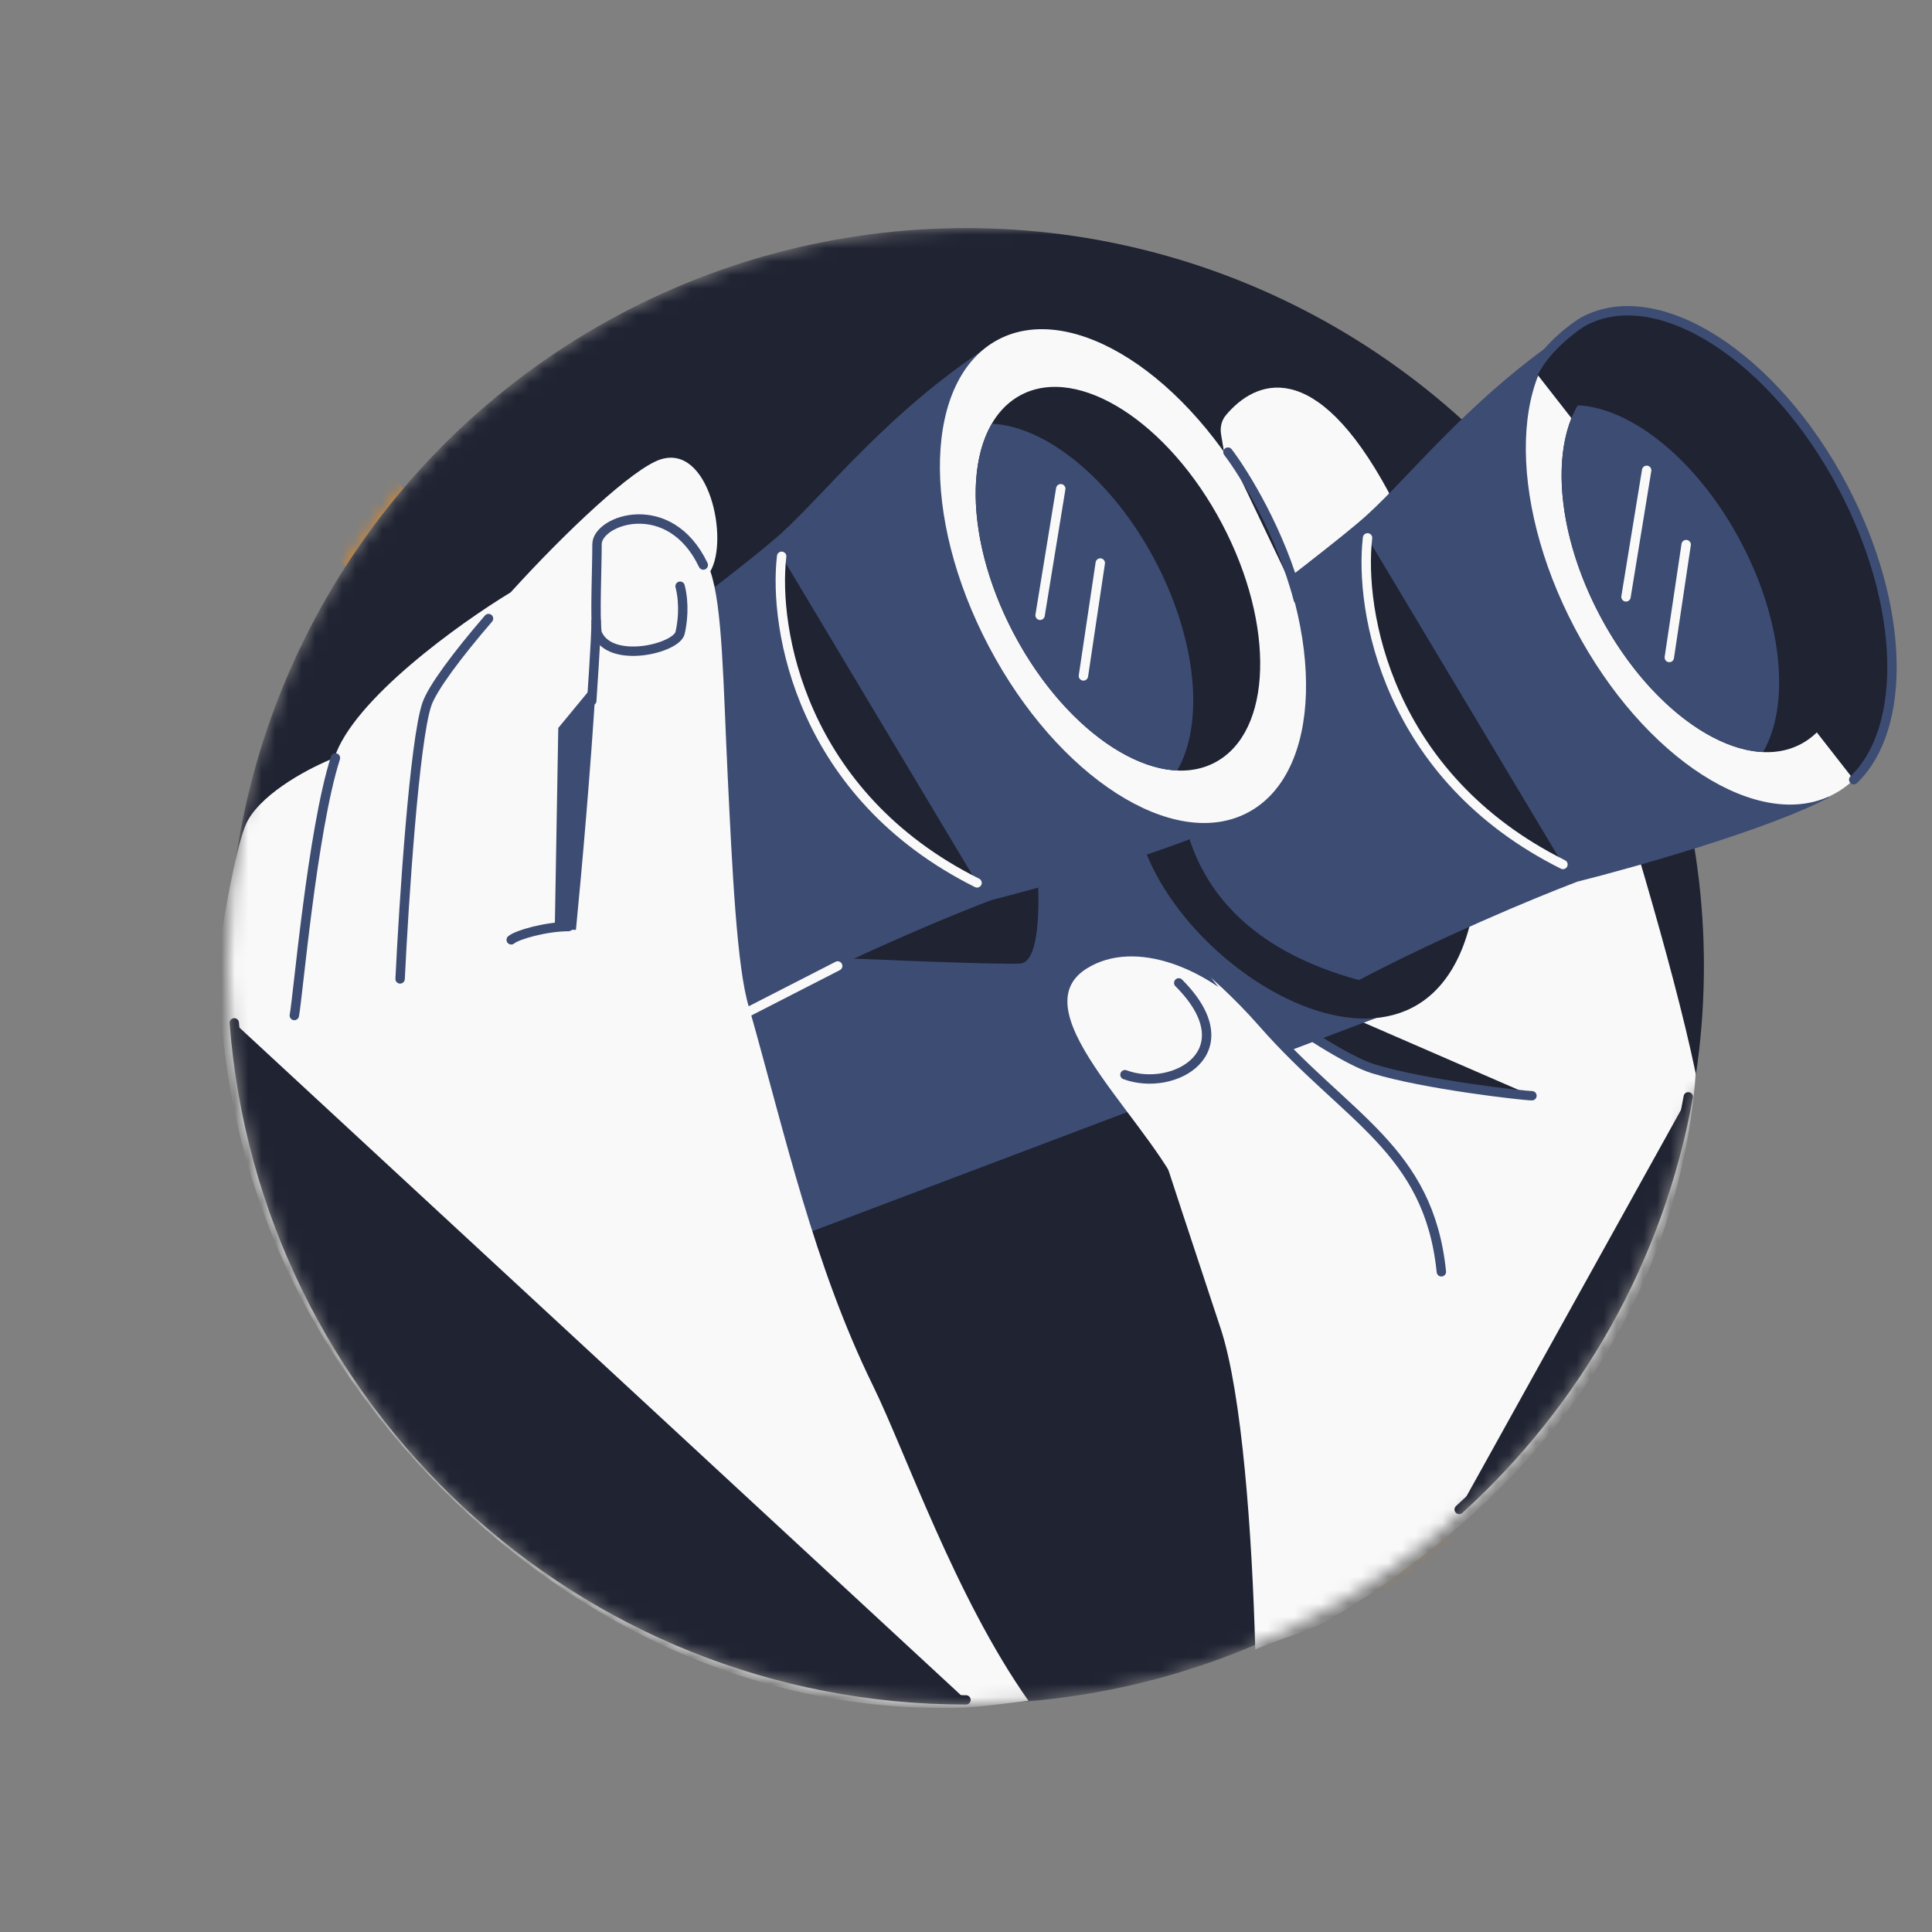
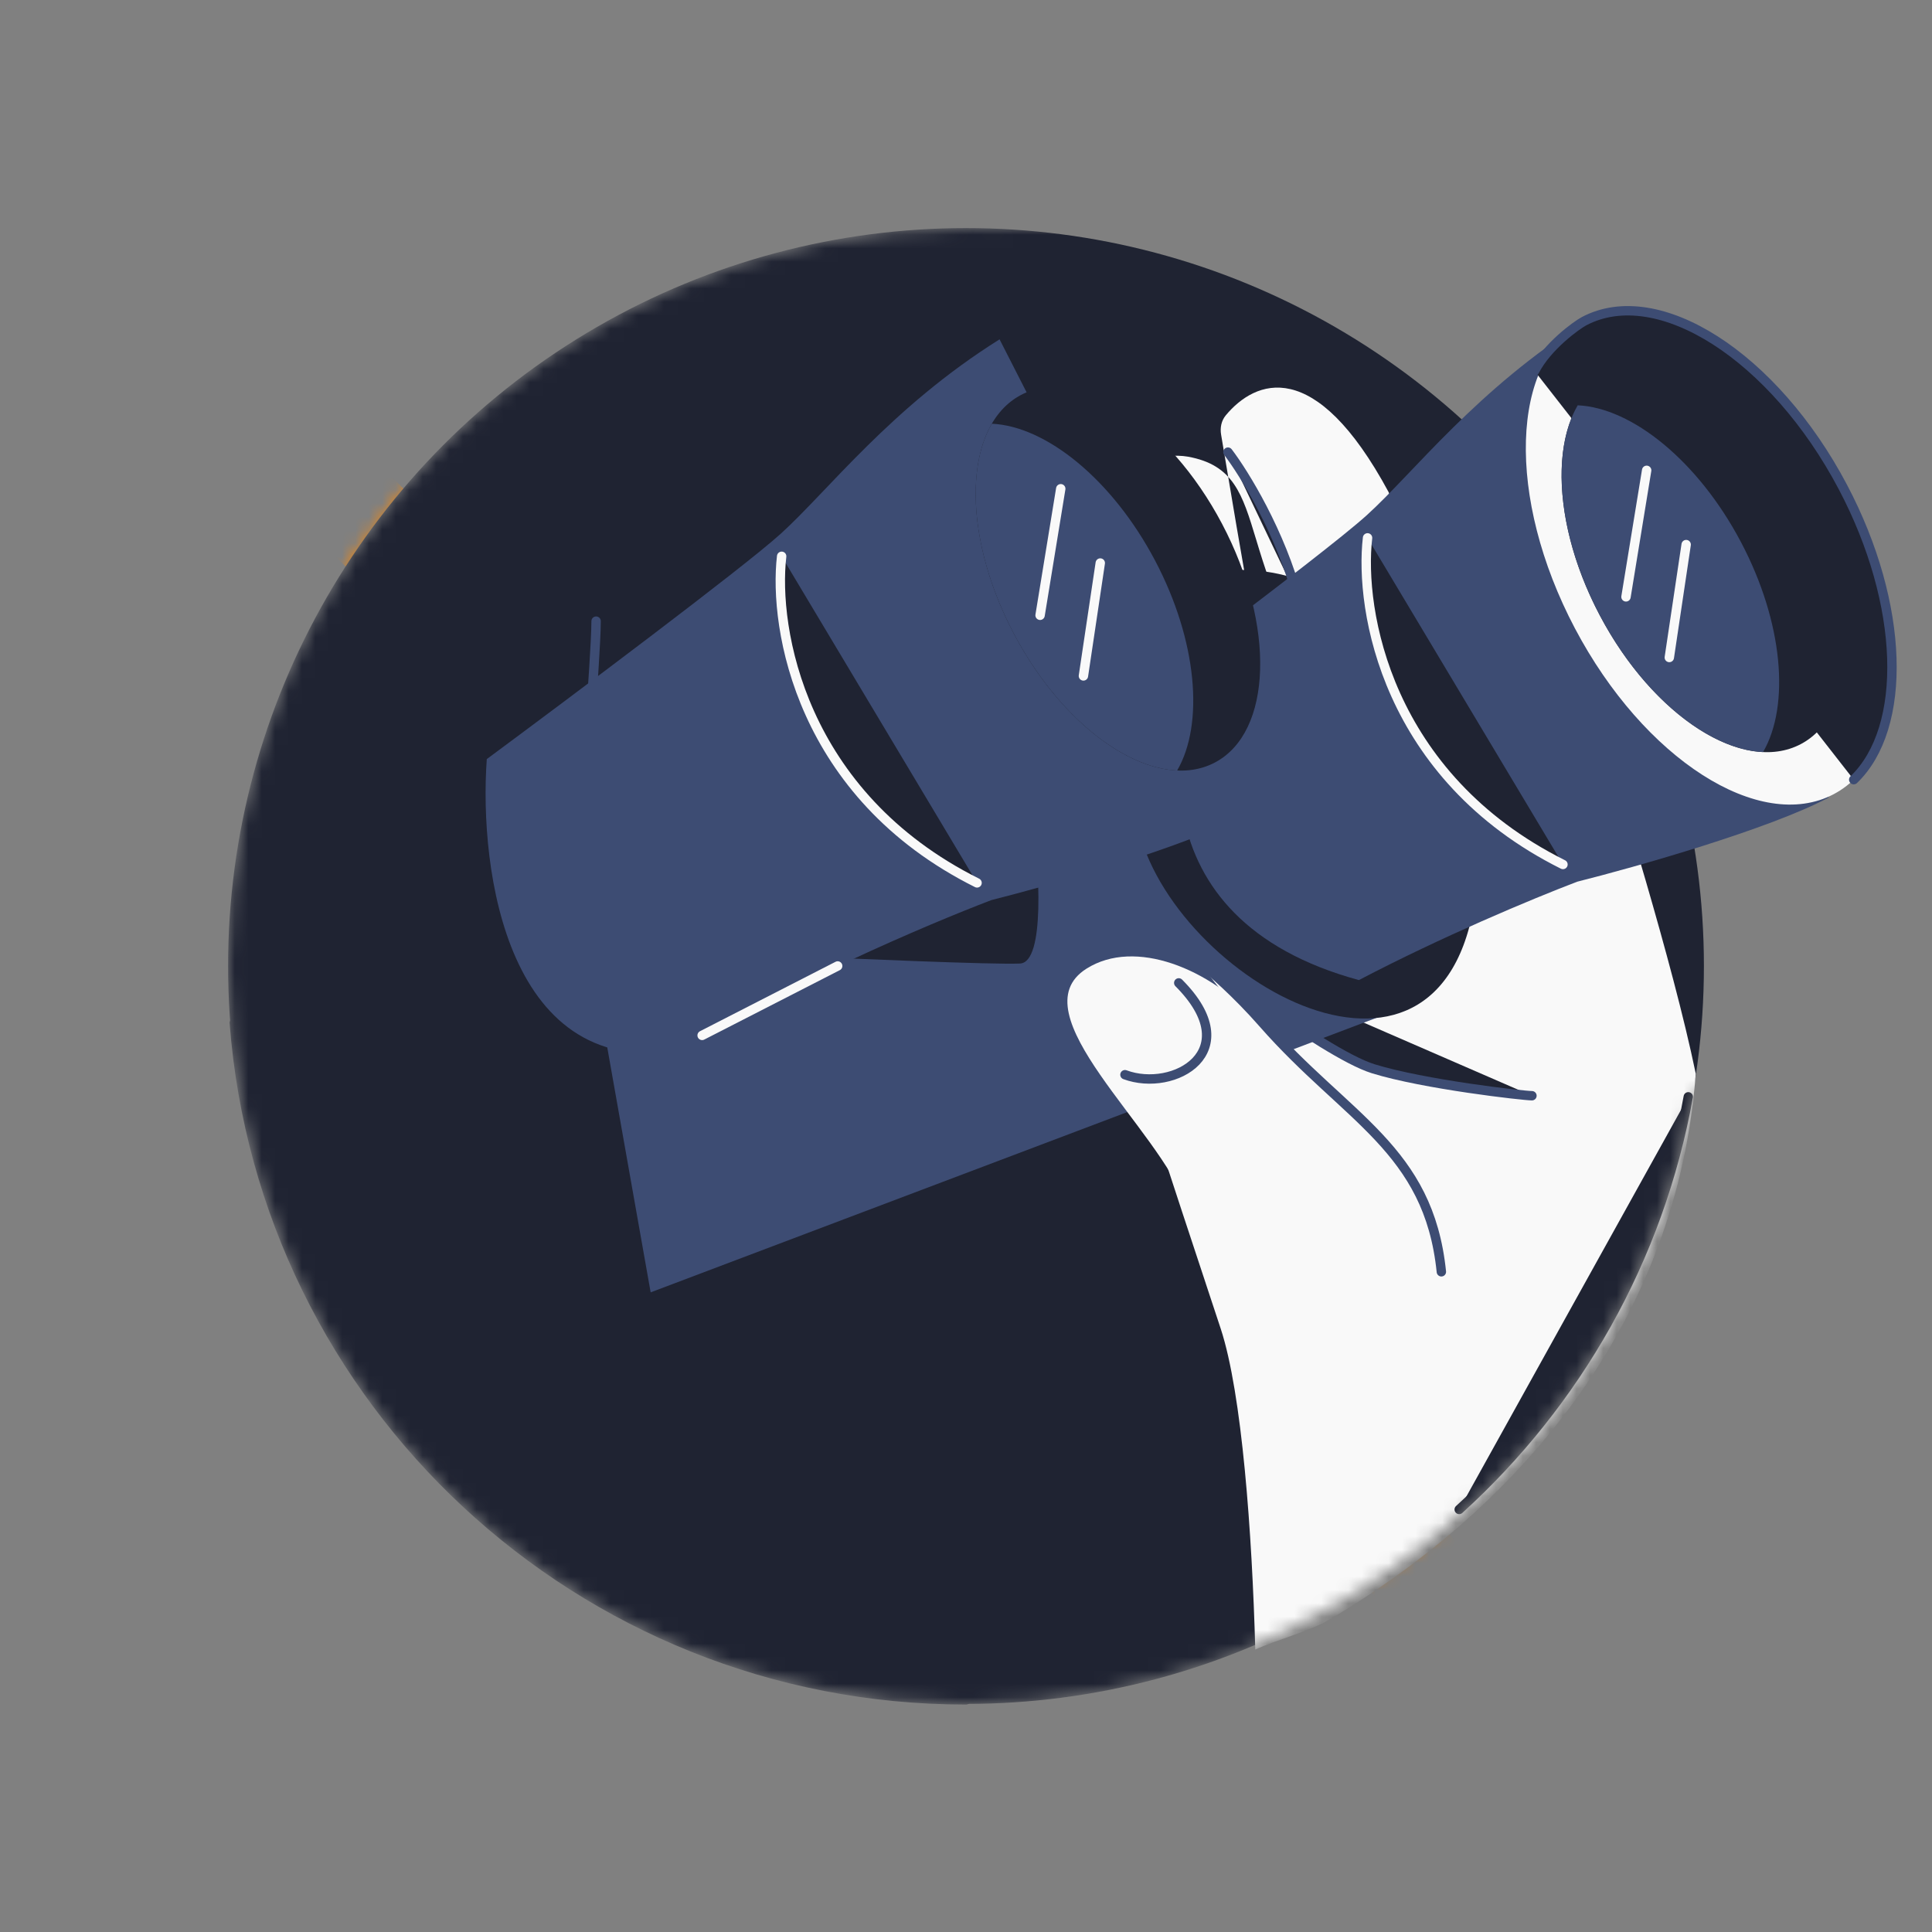
<svg xmlns="http://www.w3.org/2000/svg" xmlns:ns1="http://sodipodi.sourceforge.net/DTD/sodipodi-0.dtd" xmlns:ns2="http://www.inkscape.org/namespaces/inkscape" width="144" height="144" viewBox="0 0 144 144" fill="none" version="1.1" id="svg21" ns1:docname="002.svg" ns2:version="1.4 (86a8ad7, 2024-10-11)">
  <rect x="0" y="0" width="144" height="144" fill="#808080" stroke="none" />
  <defs id="defs21" />
  <ns1:namedview id="namedview21" pagecolor="#ffffff" bordercolor="#000000" borderopacity="0.25" ns2:showpageshadow="2" ns2:pageopacity="0.0" ns2:pagecheckerboard="0" ns2:deskcolor="#d1d1d1" ns2:zoom="5.6597222" ns2:cx="72.088344" ns2:cy="71.823313" ns2:window-width="1920" ns2:window-height="1017" ns2:window-x="-8" ns2:window-y="-8" ns2:window-maximized="1" ns2:current-layer="g21" />
  <mask id="mask0_11163_1565" style="mask-type:alpha" maskUnits="userSpaceOnUse" x="17" y="17" width="125" height="110" fill="#1f2332">
    <path fill-rule="evenodd" clip-rule="evenodd" d="M126.191 81.449C121.712 107.322 99.154 127 72 127C41.624 127 17 102.376 17 72C17 41.624 41.624 17 72 17C72.719 17 73.435 17.014 74.148 17.041V17H142V81.449H126.191Z" fill="#D9D9D9" id="path1" />
  </mask>
  <g mask="url(#mask0_11163_1565)" id="g21">
    <rect x="131.161" y="147.62" width="200.456" height="7.149" transform="rotate(-135,131.161,147.62)" fill="#eb8715" id="rect20" />
    <circle cx="72" cy="72" r="55" fill="#1f2332" id="circle1" />
    <path fill-rule="evenodd" clip-rule="evenodd" d="M99.079 120.722C97.579 121.597 95.148 122.22 93.561 122.949C93.322 114.262 92.573 103.864 90.986 99.035C90.669 98.07 90.294 96.938 89.871 95.663L89.871 95.66C85.671 82.982 76.778 56.131 73.394 38.791C73.09 37.136 85.027 33.407 88.532 34.036C91.94 34.648 92.594 36.809 93.624 40.209C93.918 41.181 94.244 42.255 94.673 43.424C95.438 45.507 95.323 49.72 95.204 54.04C95.084 58.432 94.96 62.935 95.757 65.423L97.757 65.325C94.855 56.372 92.197 39.287 91.014 32.396C90.926 31.884 91.03 31.355 91.363 30.956C93.555 28.326 97.992 26.471 103.504 36.687C104.249 38.969 106.091 42.008 106.874 46.632C108.076 53.734 109.47 61.966 111.505 66.318L113.172 66.236L110.898 53.985L119.264 54.241C120.642 58.958 124.62 71.493 126.392 80.024C125.031 98.097 113.846 111.95 99.079 120.722Z" fill="#F9F9F9" id="path2" />
    <path d="M114.182 81.669C113.554 81.669 106.126 80.83 102.345 79.656C98.564 78.482 88.177 70.37 88.177 70.37" stroke="#3d4c73" stroke-width="0.7" stroke-linecap="round" fill="#1f2332" id="path3" />
-     <path d="M48.496 96.325L105.053 74.934L85.538 51.838L44.524 73.906L48.496 96.325Z" fill="#3d4c73" id="path4" />
+     <path d="M48.496 96.325L105.053 74.934L85.538 51.838L44.524 73.906Z" fill="#3d4c73" id="path4" />
    <path d="M76.026 71.816C77.917 71.723 77.45 64.638 76.98 61.107L61.026 61.893L58.227 71.212C63.372 71.452 74.136 71.909 76.026 71.816Z" fill="#1f2332" id="path5" />
    <path d="M85.063 62.554C82.207 53.379 85.078 42.505 92.427 42.477C102.98 42.437 109.731 54.607 110.194 63.989C109.561 85.07 88.648 74.072 85.063 62.554Z" fill="#1f2332" id="path6" />
    <path d="M136.295 59.447C131.867 61.804 121.959 64.609 117.559 65.716C114.165 67.009 107.41 69.838 101.285 73.05C84.487 68.479 86.985 54.071 90.334 47.438C95.37 43.629 100.246 39.87 101.846 38.423C105.365 35.243 110.07 28.997 118.173 23.919L136.295 59.447Z" fill="#3d4c73" id="path7" />
    <ellipse cx="127.371" cy="41.566" rx="11.29" ry="19.931" transform="rotate(-27.814 127.371 41.566)" fill="#F9F9F9" id="ellipse7" />
    <path d="M114.38 27.651C115.322 25.811 117.511 24.233 118.071 23.938C123.586 21.028 132.221 26.562 137.357 36.298C141.981 45.063 142.194 54.245 138.166 58.112" stroke="#3d4c73" stroke-width="0.7" stroke-linecap="round" fill="#1f2332" id="path8" />
    <ellipse cx="126.996" cy="41.763" rx="8.773" ry="15.487" transform="rotate(-27.814 126.996 41.763)" fill="#1f2332" id="ellipse8" />
    <path fill-rule="evenodd" clip-rule="evenodd" d="M117.593 30.209C121.634 30.391 126.57 34.355 129.764 40.41C132.911 46.374 133.428 52.587 131.407 56.057C127.366 55.875 122.43 51.912 119.236 45.857C116.089 39.893 115.572 33.68 117.593 30.209Z" fill="#3d4c73" id="path9" />
    <path d="M101.929 40.09C101.303 45.467 103.339 57.863 116.494 64.433M122.732 35.056L121.192 44.487M124.421 49.006L125.677 40.591" stroke="#F9F9F9" stroke-width="0.7" stroke-linecap="round" fill="#1f2332" id="path10" />
    <path d="M73.888 67.089C69.187 68.88 58.038 73.617 51.048 78.238C37.807 80.762 35.687 64.85 36.282 56.579C42.407 52.045 55.361 42.34 58.176 39.796C61.695 36.615 66.399 30.369 74.502 25.292L92.625 60.82C88.197 63.177 78.288 65.981 73.888 67.089Z" fill="#3d4c73" id="path11" />
-     <ellipse cx="83.7" cy="42.939" rx="11.29" ry="19.931" transform="rotate(-27.814 83.7 42.939)" fill="#F9F9F9" id="ellipse11" />
    <ellipse cx="83.325" cy="43.136" rx="8.773" ry="15.487" transform="rotate(-27.814 83.325 43.136)" fill="#1f2332" id="ellipse12" />
    <path fill-rule="evenodd" clip-rule="evenodd" d="M73.923 31.582C77.963 31.764 82.899 35.727 86.094 41.783C89.24 47.747 89.758 53.959 87.737 57.43C83.696 57.248 78.76 53.285 75.565 47.229C72.419 41.265 71.901 35.053 73.923 31.582Z" fill="#3d4c73" id="path12" />
    <path d="M58.26 41.463C57.633 46.84 59.67 59.236 72.824 65.805M79.062 36.428L77.522 45.86M80.752 50.379L82.008 41.964" stroke="#F9F9F9" stroke-width="0.7" stroke-linecap="round" fill="#1f2332" id="path13" />
    <path d="M62.436 71.997L52.332 77.173" stroke="#F9F9F9" stroke-width="0.7" stroke-linecap="round" fill="#1f2332" id="path14" />
-     <path fill-rule="evenodd" clip-rule="evenodd" d="M18.047 85.26C18.38 86.554 18.759 87.828 19.183 89.082C20.743 93.697 22.909 98.032 25.586 101.994C35.312 116.391 51.505 127.299 70.187 127.299C70.42 127.299 70.93 127.302 71.163 127.299C72.831 127.278 75.028 126.937 76.657 126.769C71.227 119.077 67.496 108.24 65.079 103.305C60.659 94.279 58.555 84.709 55.827 75.077C54.92 72.212 54.571 64.707 54.236 57.789C53.9 50.834 53.856 45.226 52.947 42.58C54.348 40.172 52.836 33.065 49.219 34.246C47.167 34.916 42.193 39.601 38.06 44.151C34.259 46.454 26.311 52.148 24.921 56.493C23.282 57.13 19.696 58.956 18.468 61.154C17.838 62.282 17.061 66.114 16.355 70.567C16.347 70.955 16.343 71.344 16.343 71.735C16.343 76.405 16.934 80.937 18.047 85.26ZM44.418 50.855C44.04 57.225 43.341 65.091 42.927 69.305L41.349 69.305L41.611 54.257L44.418 50.855Z" fill="#F9F9F9" id="path15" />
-     <path d="M52.419 42.114C49.916 36.859 44.498 38.742 44.498 40.566C44.498 42.39 44.332 45.962 44.498 47.17C45.44 49.545 50.415 48.347 50.69 47.17C50.863 46.427 51.038 45.059 50.69 43.694M29.822 72.962C30.098 67.268 30.885 55.2 31.82 52.481C32.23 51.29 34.056 48.837 36.411 46.104M25.001 56.493C23.263 61.924 22.204 74.339 21.937 75.689M38.103 70.05C38.56 69.659 40.741 69.06 42.371 69.06" stroke="#3d4c73" stroke-width="0.7" stroke-linecap="round" fill="#1f2332" id="path16" style="fill:#f9f9f9;fill-opacity:1" />
    <path d="M44.43 46.297C44.43 47.728 44.108 52.037 44.108 52.228" stroke="#3d4c73" stroke-width="0.7" stroke-linecap="round" fill="#1f2332" id="path17" />
    <path d="M93.693 76.071C96.695 79.379 102.898 82.744 105.19 87.744C111.073 98.191 106.77 104.283 100.139 104.61C93.508 104.936 91.653 99.294 88.42 89.848C86.461 84.122 75.745 75.497 80.986 72.195C84.61 69.91 90.175 72.195 93.693 76.071Z" fill="#F9F9F9" id="path18" />
    <path d="M83.848 80.103C87.494 81.457 92.966 78.376 87.857 73.259M107.431 94.792C106.497 85.635 100.371 83.38 94.141 76.273C92.178 74.034 90.203 72.308 89.311 71.653" stroke="#3d4c73" stroke-width="0.7" stroke-linecap="round" fill="#1f2332" id="path19" style="fill:#f9f9f9;fill-opacity:1" />
    <path d="M72 126.7C43.216 126.7 19.624 104.467 17.462 76.237M125.834 81.749C123.656 93.854 117.496 104.575 108.759 112.508" stroke="#1f2332" stroke-width="0.696" stroke-linecap="round" fill="#1f2332" id="path20" />
    <path d="M91.525 33.699C92.722 35.267 95.446 39.659 96.767 44.685" stroke="#3d4c73" stroke-width="0.7" stroke-linecap="round" fill="#1f2332" id="path21" />
  </g>
</svg>